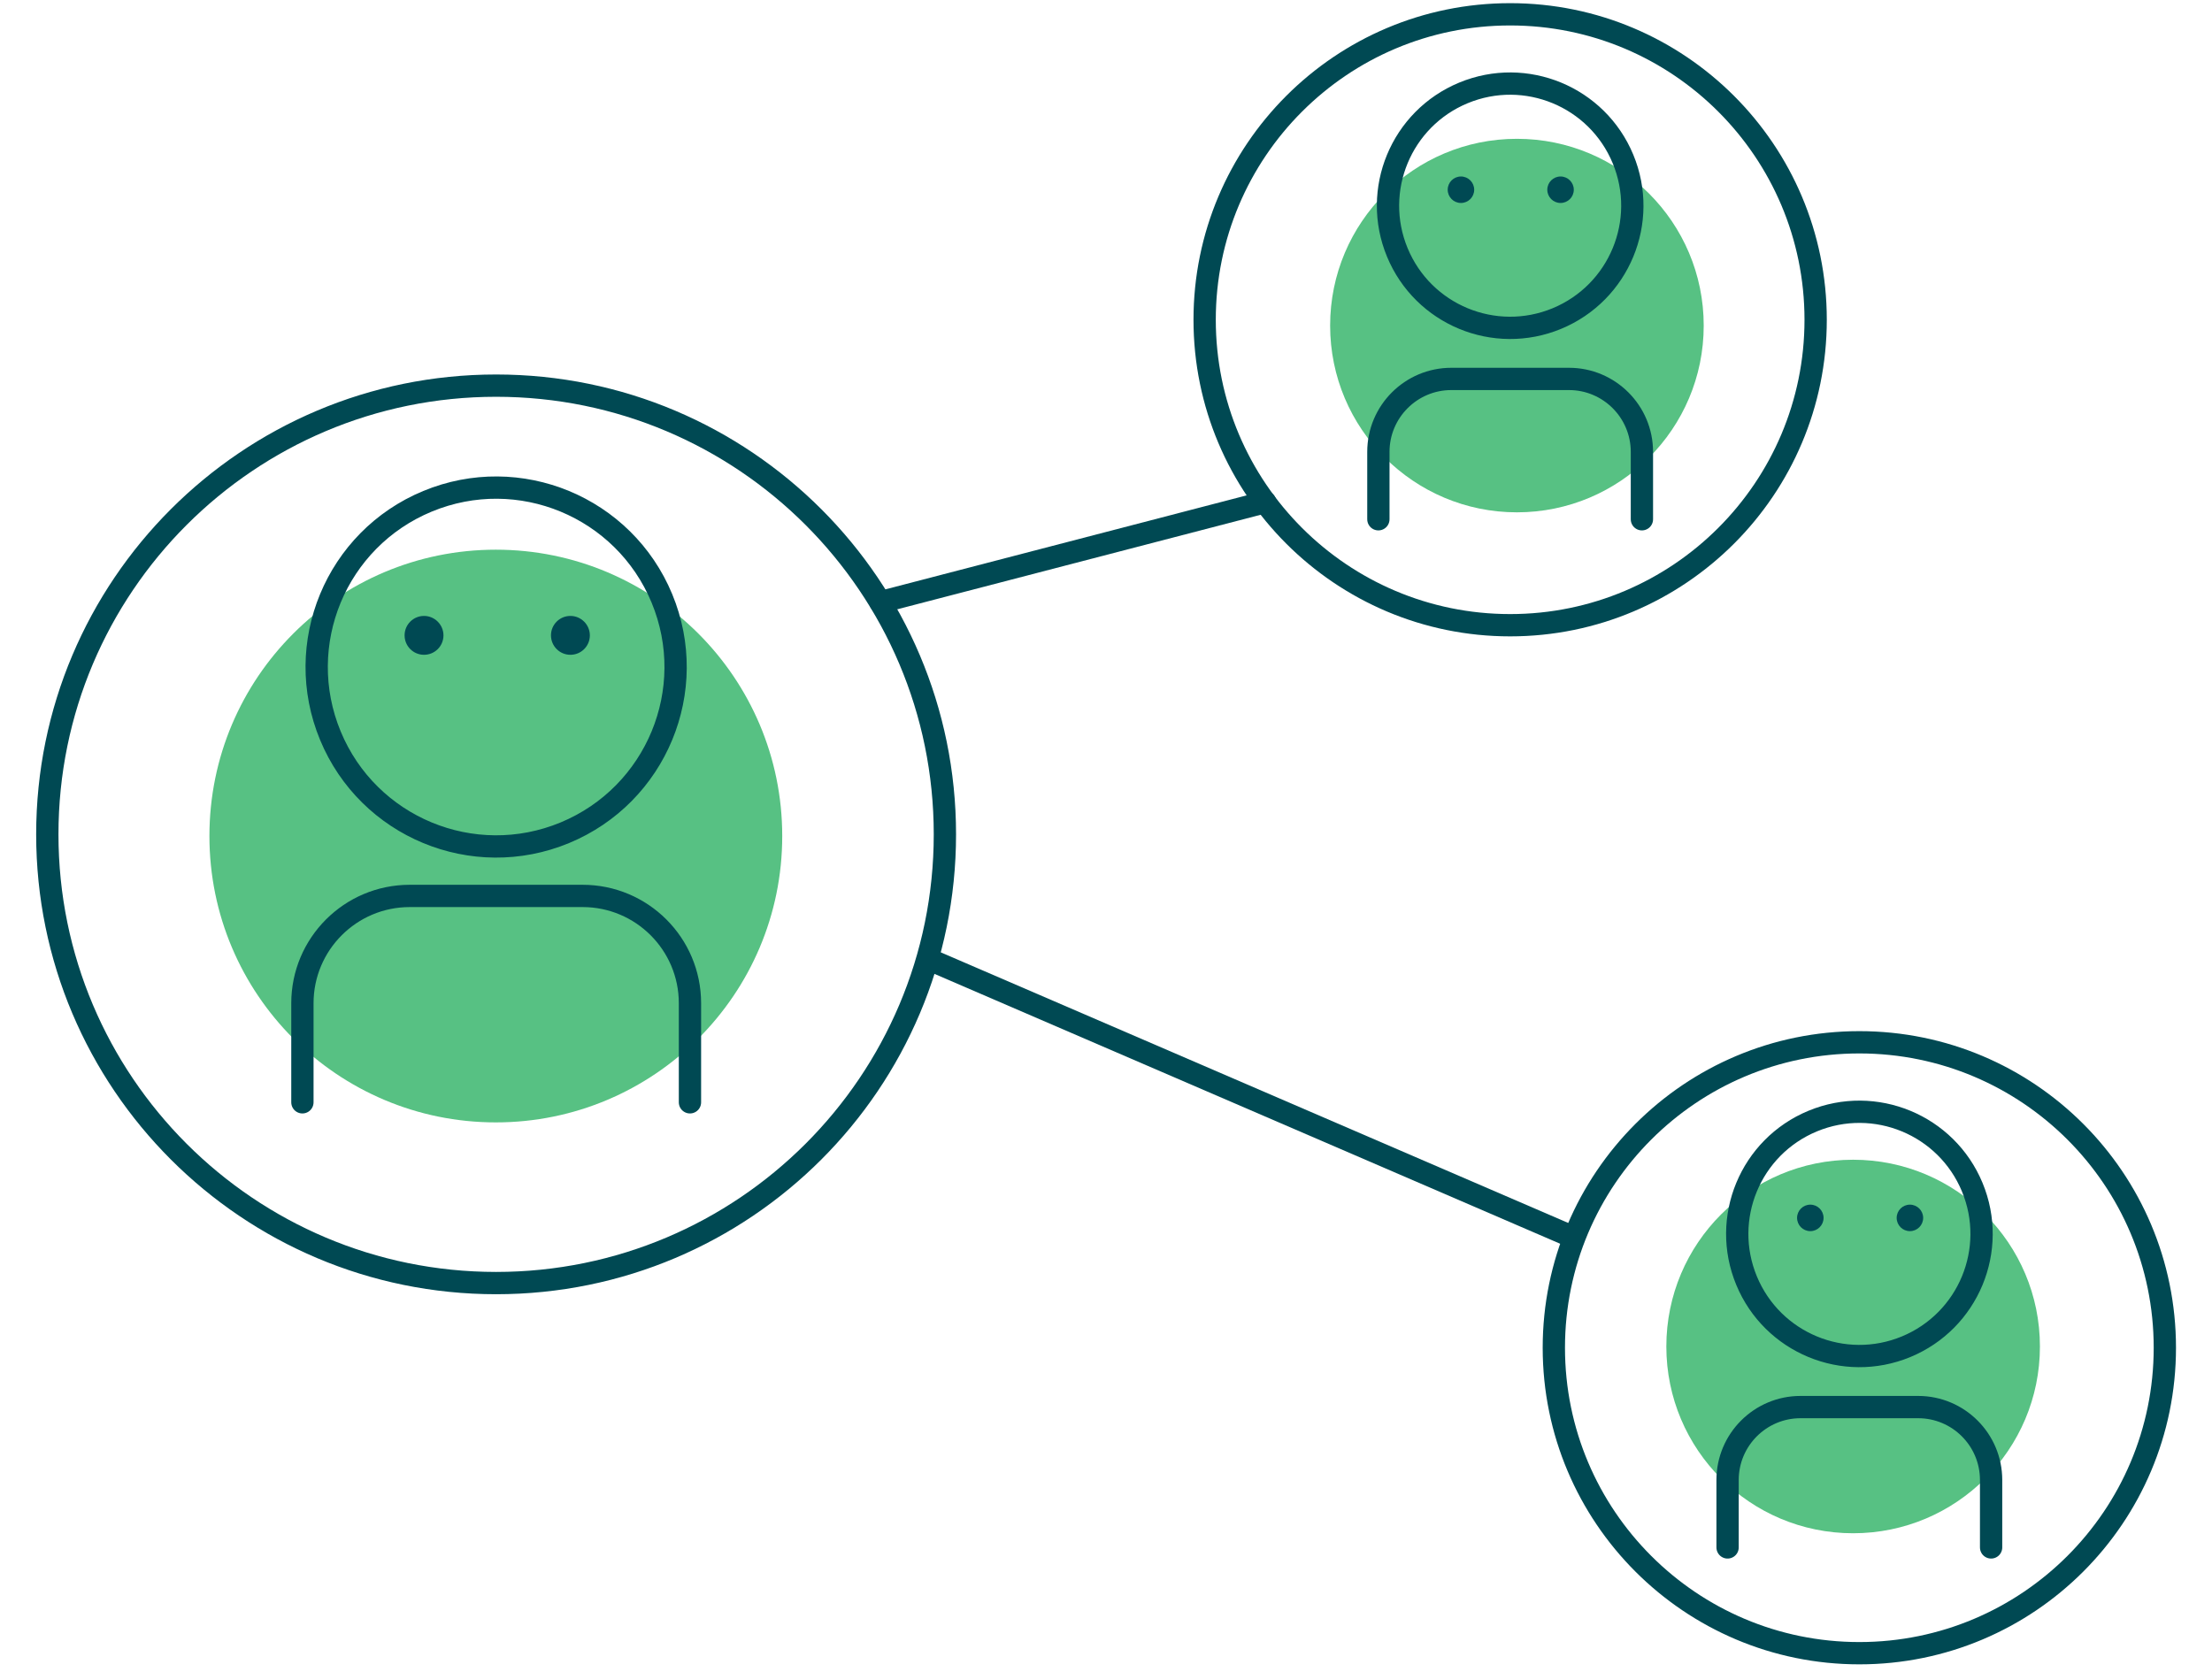
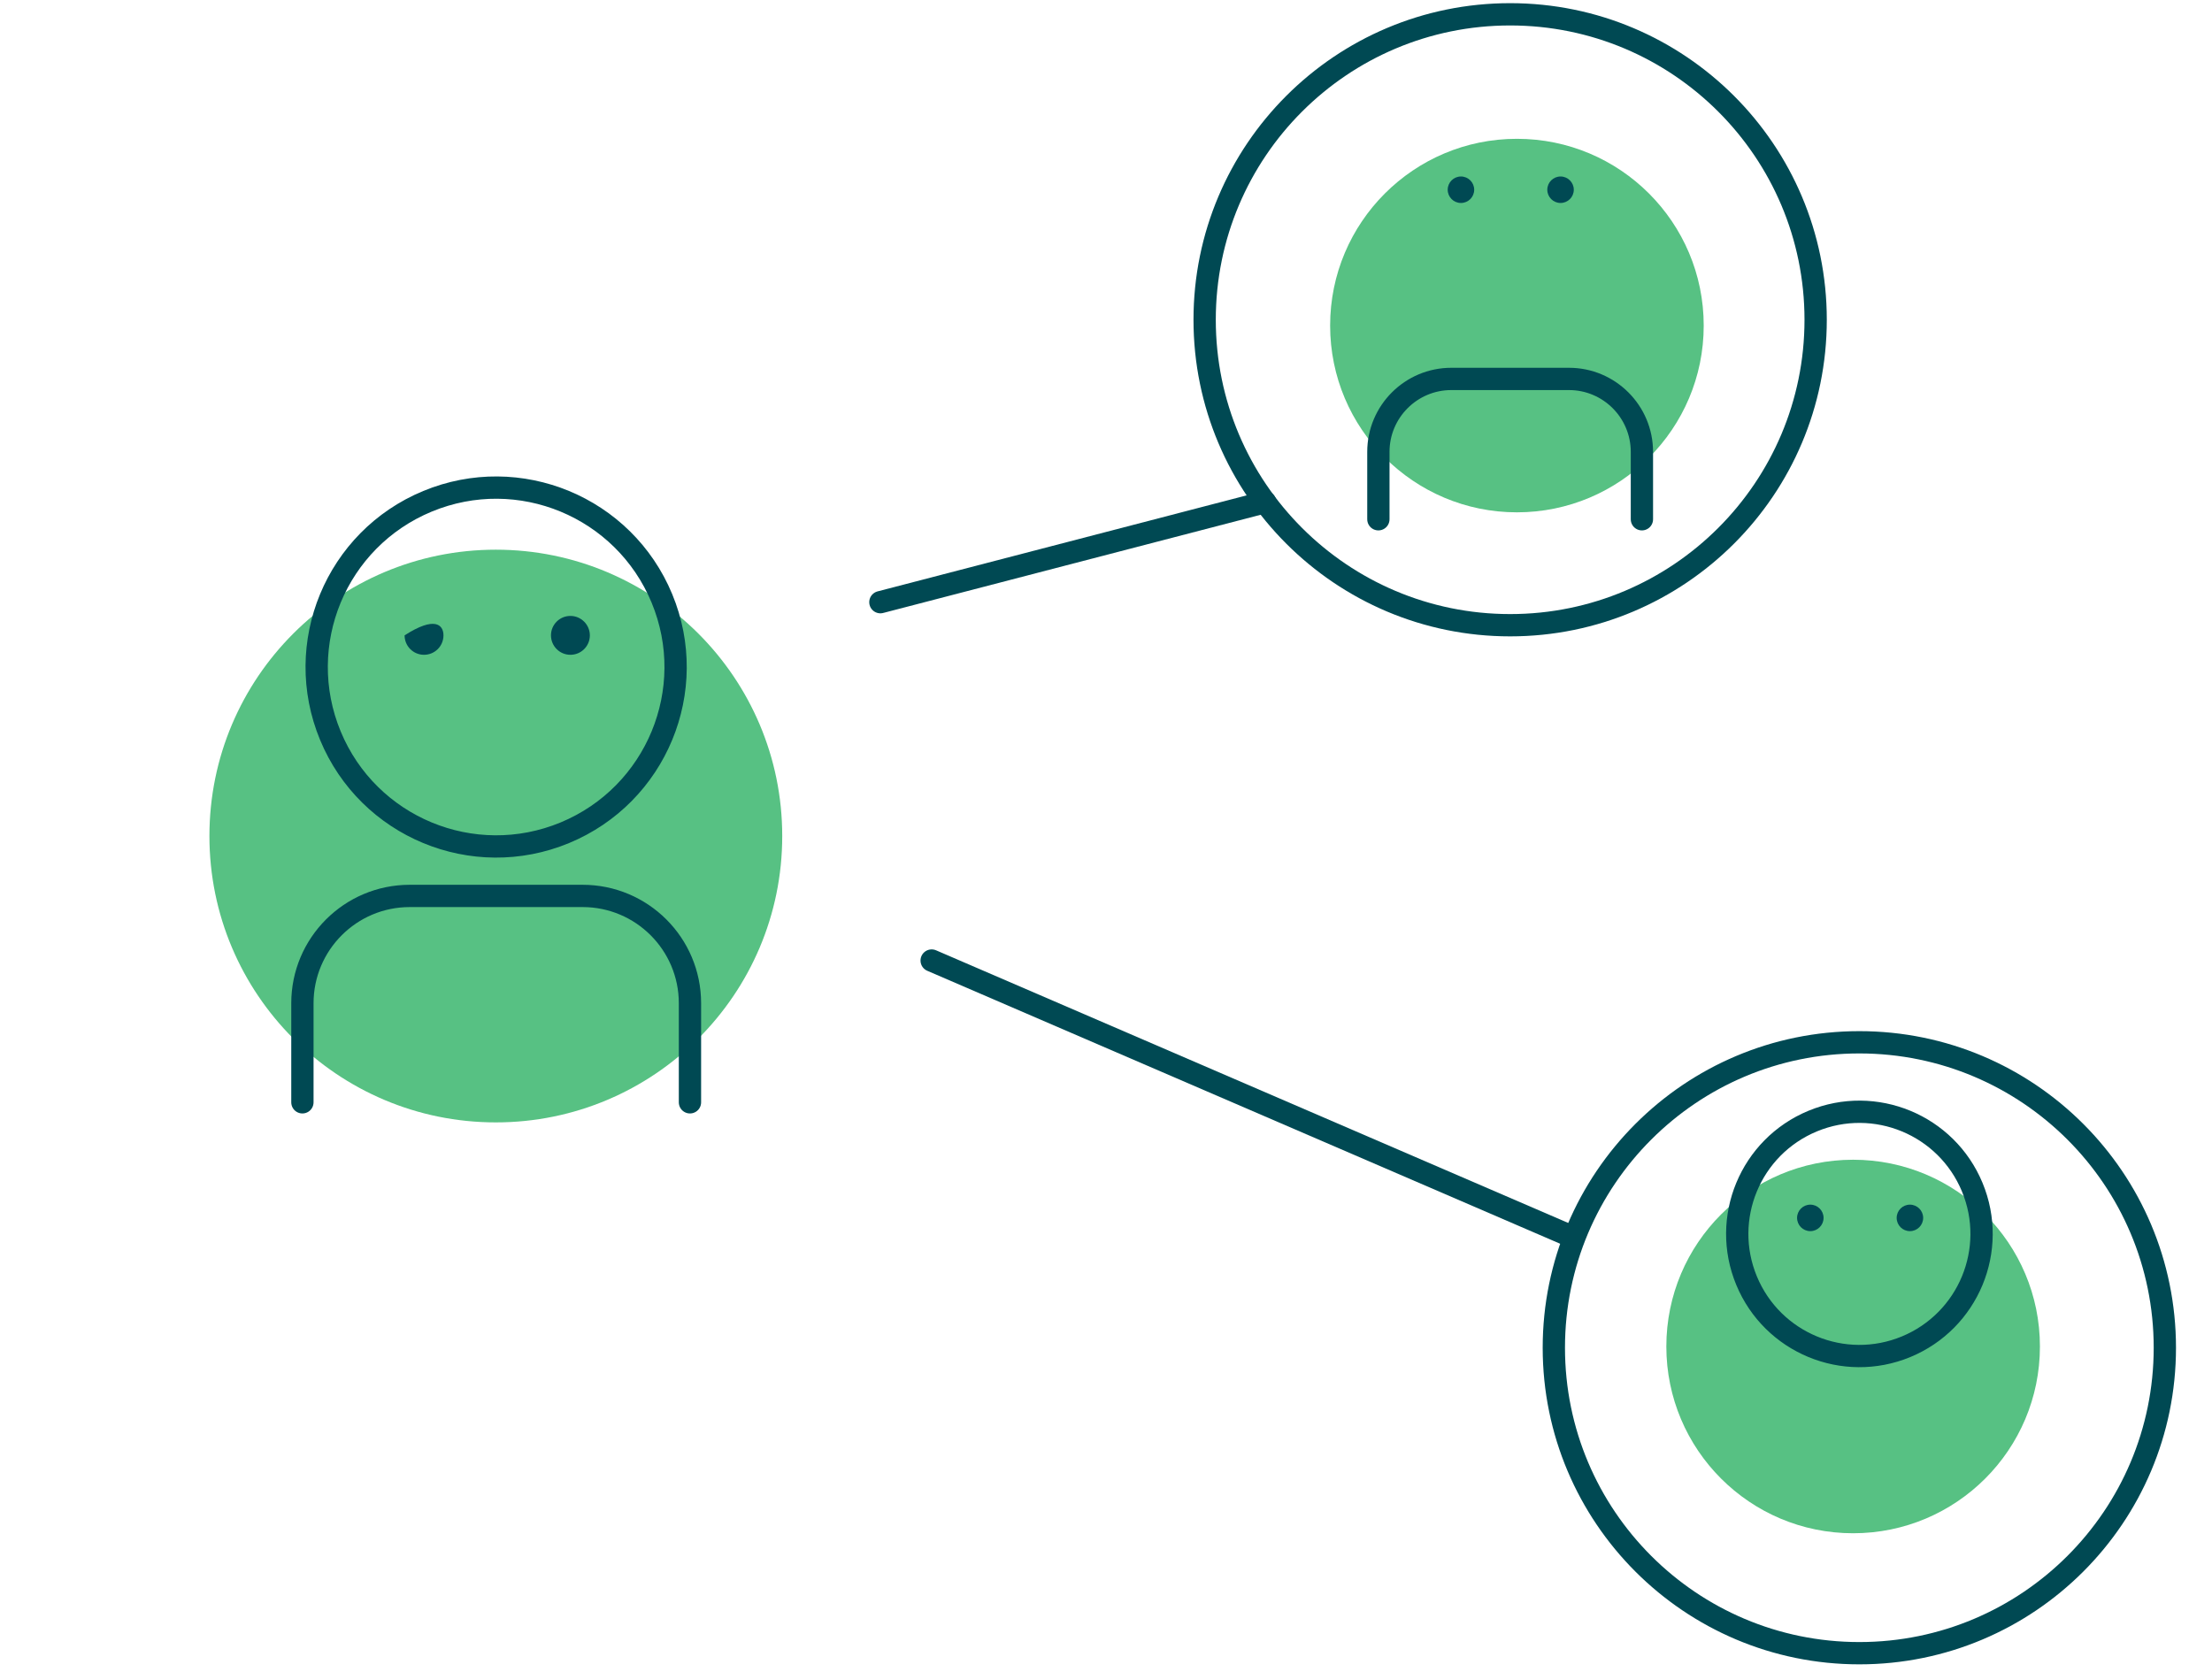
<svg xmlns="http://www.w3.org/2000/svg" width="172" height="130" viewBox="0 0 192 150" fill="none">
  <circle cx="163.033" cy="120.828" r="16.759" fill="#57C183" />
  <circle cx="132.868" cy="29.215" r="16.759" fill="#57C183" />
  <circle cx="41.255" cy="75.022" r="25.696" fill="#57C183" />
  <path d="M47.444 74.728C55.657 71.326 59.558 61.909 56.156 53.696C52.753 45.482 43.337 41.581 35.123 44.984C26.909 48.386 23.009 57.803 26.411 66.016C29.814 74.23 39.23 78.13 47.444 74.728Z" stroke="#004953" stroke-width="2" stroke-miterlimit="10" stroke-linecap="round" stroke-linejoin="round" />
-   <path d="M36.557 57.014C36.557 57.987 35.77 58.758 34.813 58.758C33.841 58.758 33.069 57.971 33.069 57.014C33.069 56.042 33.856 55.27 34.813 55.27C35.77 55.27 36.557 56.057 36.557 57.014Z" fill="#004953" />
+   <path d="M36.557 57.014C36.557 57.987 35.77 58.758 34.813 58.758C33.841 58.758 33.069 57.971 33.069 57.014C35.77 55.27 36.557 56.057 36.557 57.014Z" fill="#004953" />
  <path d="M49.691 57.014C49.691 57.987 48.904 58.758 47.947 58.758C46.975 58.758 46.203 57.971 46.203 57.014C46.203 56.042 46.99 55.27 47.947 55.27C48.904 55.27 49.691 56.057 49.691 57.014Z" fill="#004953" />
  <path d="M23.901 98.916V90.026C23.901 84.717 28.207 80.396 33.532 80.396H49.043C54.352 80.396 58.673 84.702 58.673 90.026V98.916" stroke="#004953" stroke-width="2" stroke-miterlimit="10" stroke-linecap="round" stroke-linejoin="round" />
-   <path d="M41.28 115.137C63.518 115.137 81.546 97.109 81.546 74.871C81.546 52.633 63.518 34.605 41.28 34.605C19.041 34.605 1.014 52.633 1.014 74.871C1.014 97.109 19.041 115.137 41.28 115.137Z" stroke="#004953" stroke-width="2" stroke-miterlimit="10" stroke-linecap="round" stroke-linejoin="round" />
  <path d="M163.59 148.35C178.728 148.35 191 136.078 191 120.94C191 105.802 178.728 93.53 163.59 93.53C148.452 93.53 136.18 105.802 136.18 120.94C136.18 136.078 148.452 148.35 163.59 148.35Z" stroke="#004953" stroke-width="2" stroke-miterlimit="10" stroke-linecap="round" stroke-linejoin="round" />
  <path d="M132.26 56.104C147.398 56.104 159.67 43.832 159.67 28.694C159.67 13.556 147.398 1.284 132.26 1.284C117.122 1.284 104.85 13.556 104.85 28.694C104.85 43.832 117.122 56.104 132.26 56.104Z" stroke="#004953" stroke-width="2" stroke-miterlimit="10" stroke-linecap="round" stroke-linejoin="round" />
  <path d="M75.758 54.036L110.283 45.053" stroke="#004953" stroke-width="2" stroke-miterlimit="10" stroke-linecap="round" stroke-linejoin="round" />
  <path d="M80.358 86.194L137.337 110.773" stroke="#004953" stroke-width="2" stroke-miterlimit="10" stroke-linecap="round" stroke-linejoin="round" />
  <path d="M167.789 120.848C173.381 118.532 176.036 112.122 173.72 106.531C171.404 100.94 164.994 98.285 159.402 100.601C153.811 102.917 151.156 109.327 153.472 114.918C155.788 120.509 162.198 123.164 167.789 120.848Z" stroke="#004953" stroke-width="2" stroke-miterlimit="10" stroke-linecap="round" stroke-linejoin="round" />
  <path d="M160.38 109.288C160.38 109.951 159.84 110.476 159.192 110.476C158.528 110.476 158.003 109.936 158.003 109.288C158.003 108.624 158.543 108.099 159.192 108.099C159.84 108.099 160.38 108.624 160.38 109.288Z" fill="#004953" />
  <path d="M169.316 109.288C169.316 109.951 168.776 110.476 168.127 110.476C167.464 110.476 166.939 109.936 166.939 109.288C166.939 108.624 167.479 108.099 168.127 108.099C168.776 108.099 169.316 108.624 169.316 109.288Z" fill="#004953" />
-   <path d="M151.768 138.858V132.808C151.768 129.197 154.7 126.264 158.312 126.264H168.868C172.48 126.264 175.412 129.197 175.412 132.808V138.858" stroke="#004953" stroke-width="2" stroke-miterlimit="10" stroke-linecap="round" stroke-linejoin="round" />
-   <path d="M136.455 28.584C142.046 26.268 144.702 19.858 142.386 14.267C140.07 8.676 133.659 6.021 128.068 8.337C122.477 10.653 119.822 17.063 122.138 22.654C124.454 28.245 130.864 30.9 136.455 28.584Z" stroke="#004953" stroke-width="2" stroke-miterlimit="10" stroke-linecap="round" stroke-linejoin="round" />
  <path d="M129.035 17.026C129.035 17.689 128.494 18.214 127.846 18.214C127.183 18.214 126.658 17.674 126.658 17.026C126.658 16.362 127.198 15.837 127.846 15.837C128.51 15.837 129.035 16.378 129.035 17.026Z" fill="#004953" />
  <path d="M137.971 17.026C137.971 17.689 137.43 18.214 136.782 18.214C136.119 18.214 135.594 17.674 135.594 17.026C135.594 16.362 136.134 15.837 136.782 15.837C137.446 15.837 137.971 16.378 137.971 17.026Z" fill="#004953" />
  <path d="M120.438 46.596V40.547C120.438 36.935 123.37 34.003 126.982 34.003H137.538C141.15 34.003 144.082 36.935 144.082 40.547V46.596" stroke="#004953" stroke-width="2" stroke-miterlimit="10" stroke-linecap="round" stroke-linejoin="round" />
</svg>